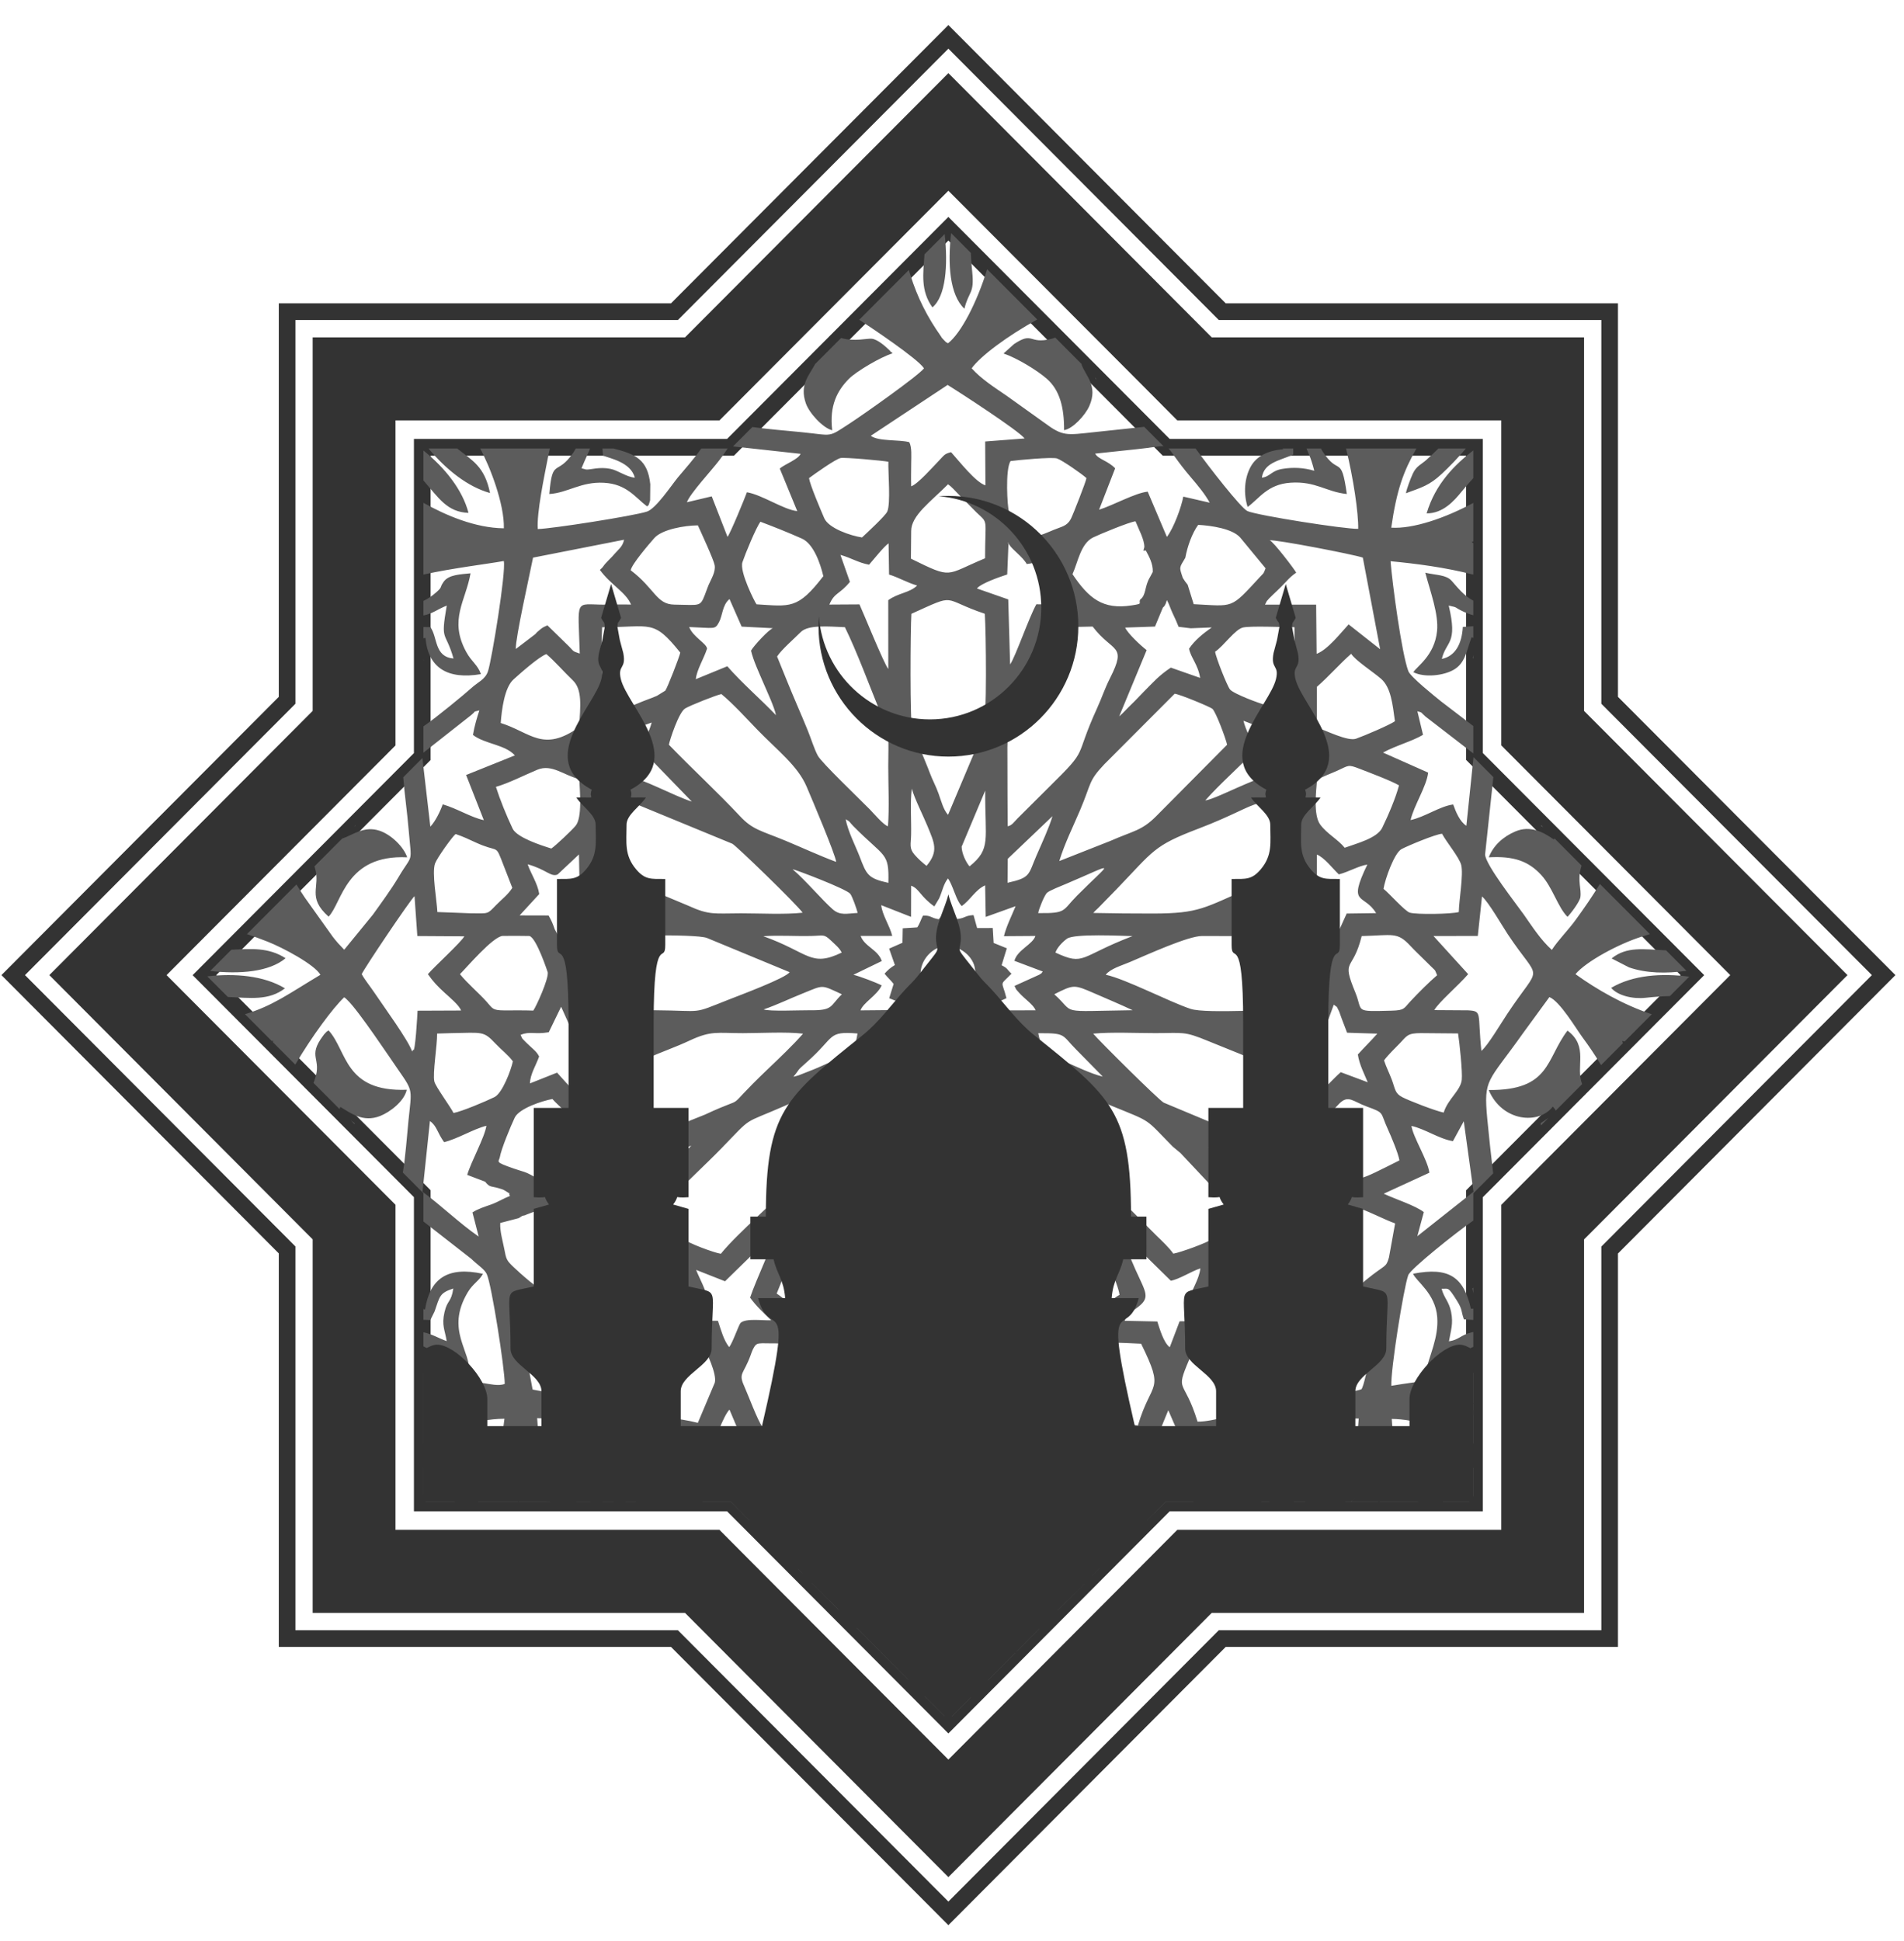
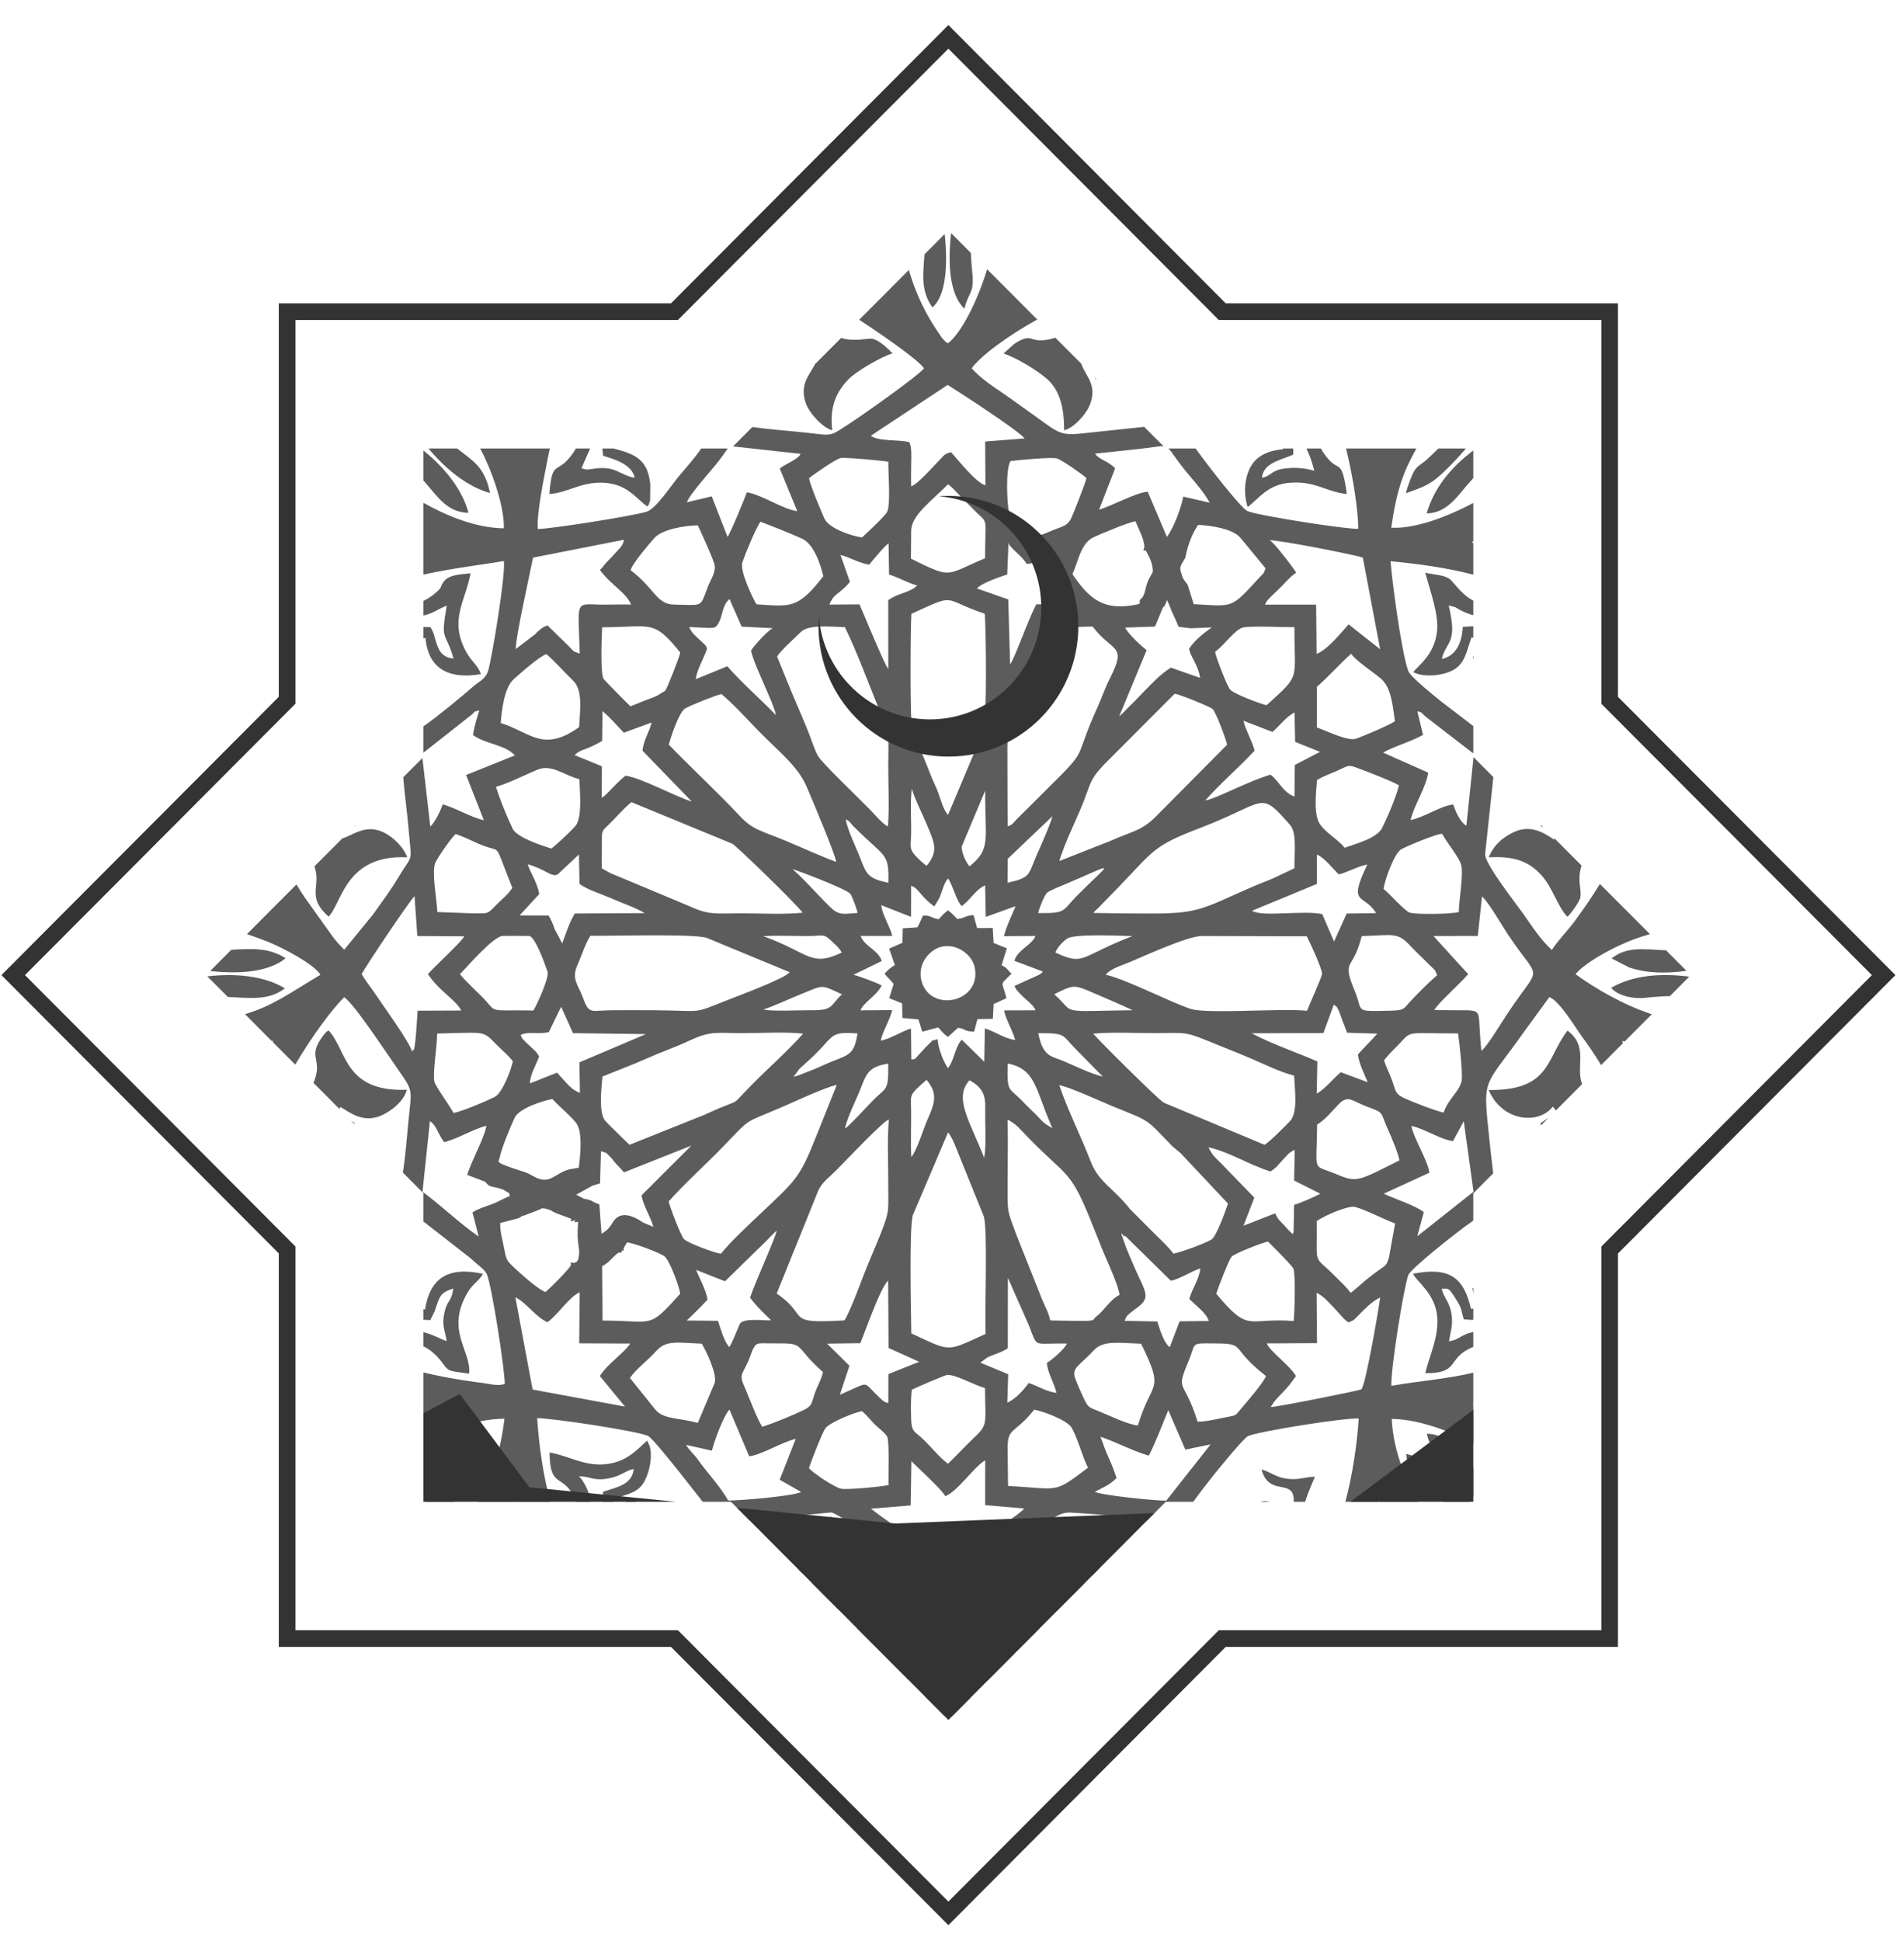
<svg xmlns="http://www.w3.org/2000/svg" width="52" height="53" viewBox="0 0 52 53" fill="none">
-   <path d="M41.001 32.899V41.772H32.153L31.223 42.707L25.901 48.045L20.579 42.707L19.649 41.772H10.801V32.896L4.549 26.625L10.801 20.354V11.479H19.649L25.901 5.208L31.223 10.543L32.153 11.479H41.001V20.352L47.255 26.625L41.001 32.899ZM43.262 19.411V9.211H33.093L25.901 1.997L18.709 9.211H8.539V19.411L1.347 26.625L8.539 33.84V44.04H18.709L25.901 51.254L33.093 44.04H43.262V33.842L50.457 26.625L43.262 19.411Z" fill="#333333" />
  <path d="M25.901 0.684L18.325 8.283H7.614V19.027L0.039 26.625L7.614 34.224V44.968H18.325L25.901 52.566L33.476 44.968H44.188V34.227L51.766 26.625L44.188 19.027V8.283H33.476L25.901 0.684ZM8.068 34.034L0.682 26.625L8.068 19.216V8.738H18.514L25.901 1.329L33.287 8.738H43.734V19.216L51.123 26.625L43.734 34.037V44.513H33.287L25.901 51.922L18.514 44.513H8.068V34.034Z" fill="#333333" />
-   <path d="M40.041 32.501V40.809H31.756L25.901 46.685L20.045 40.809H11.76V32.499L5.904 26.626L11.76 20.752V12.442H20.045L25.901 6.568L31.756 12.442H40.041V20.749L45.9 26.626L40.041 32.501ZM40.496 20.56V11.985H31.945L25.901 5.923L19.857 11.985H11.305V20.563L5.261 26.626L11.305 32.688V41.266H19.857L25.901 47.331L31.945 41.266H40.496V32.691L46.543 26.626L40.496 20.56Z" fill="#333333" />
  <path fill-rule="evenodd" clip-rule="evenodd" d="M14.806 32.992C14.457 32.86 14.905 32.57 14.996 32.526C15.316 32.37 15.512 32.473 15.736 32.621L15.952 32.733C16.001 32.982 16.07 33.039 16.057 33.346C16.034 33.881 15.827 33.868 15.826 33.869L15.804 33.389C15.803 33.373 15.797 33.367 15.79 33.358C15.813 33.26 15.821 33.299 15.699 33.302L15.685 33.323C15.685 33.234 15.703 33.263 15.601 33.278C15.541 32.964 15.446 33.058 15.137 33.104C15.124 33.003 15.21 33.019 15.036 33.044L14.912 33.004C14.871 32.956 14.954 32.905 14.806 32.992ZM19.873 12.245H19.152C18.977 12.507 18.666 12.85 18.513 13.037C18.331 13.259 17.916 13.888 17.668 13.969C17.304 14.088 15.054 14.44 14.687 14.445C14.655 14.012 14.86 13.026 14.95 12.567C14.973 12.451 14.994 12.346 15.018 12.245H13.113C13.388 12.752 13.777 13.77 13.761 14.425C12.974 14.417 12.164 14.066 11.564 13.729V15.688C12.372 15.51 13.348 15.394 13.759 15.318C13.824 15.619 13.428 18.029 13.328 18.327C13.253 18.556 13.046 18.627 12.875 18.786C12.724 18.925 11.917 19.593 11.564 19.834V20.552L12.865 19.528C13.049 19.375 12.879 19.459 13.092 19.397C13.027 19.591 12.958 19.823 12.917 20.067C13.241 20.318 13.795 20.327 14.062 20.626L12.73 21.161L13.214 22.394C12.872 22.324 12.486 22.077 12.091 21.962C12.031 22.136 11.894 22.426 11.753 22.571L11.536 20.699L11.013 21.223C11.049 21.693 11.122 22.185 11.159 22.639C11.243 23.633 11.287 23.268 10.879 23.958C10.687 24.281 10.4 24.673 10.184 24.974L9.401 25.932L9.229 25.75C9.155 25.663 9.142 25.648 9.086 25.575L8.329 24.514C8.272 24.43 8.188 24.301 8.096 24.15L6.744 25.506C6.919 25.564 7.104 25.631 7.302 25.709C7.73 25.877 8.593 26.338 8.751 26.616C7.869 27.145 7.443 27.466 6.691 27.692L7.423 28.426C7.437 28.424 7.451 28.422 7.465 28.42C7.461 28.432 7.456 28.443 7.451 28.455L8.064 29.069C8.504 28.317 9.097 27.514 9.401 27.23C9.461 27.276 9.431 27.253 9.491 27.309C9.794 27.598 10.648 28.883 10.889 29.229C11.291 29.806 11.243 29.742 11.156 30.597C11.112 31.035 11.075 31.583 11.002 32.016L11.564 32.58V33.352L12.864 34.366C13.067 34.559 13.235 34.657 13.295 34.791C13.427 35.081 13.783 37.361 13.785 37.786C13.621 37.855 13.378 37.79 13.198 37.764C13.004 37.737 12.82 37.715 12.616 37.682C12.276 37.626 11.917 37.561 11.564 37.475V39.428C12.183 39.083 12.944 38.742 13.777 38.738C13.669 39.663 13.425 40.346 13.057 41.006H14.138L14.15 40.989L14.161 41.006H15.03C14.835 40.278 14.721 39.483 14.67 38.722C15.081 38.722 17.41 39.072 17.698 39.208C17.814 39.262 18.37 39.97 18.494 40.119L19.192 41.006H19.964L20.47 41.514L22.694 41.297C22.997 41.332 25.073 42.966 25.263 43.072C25.146 43.335 24.674 43.599 24.437 43.769C24.114 44.001 23.891 44.191 23.514 44.393C23.476 44.413 23.438 44.433 23.4 44.454L24.039 45.095L24.046 45.095L24.044 45.1L24.805 45.863C24.833 45.765 24.863 45.664 24.896 45.56C25.045 45.09 25.529 44.026 25.911 43.779C26.276 44.224 26.638 44.831 26.87 45.523C26.911 45.645 26.949 45.764 26.982 45.878L27.725 45.133L27.706 45.067C27.731 45.073 27.753 45.079 27.773 45.085L28.381 44.474C27.591 43.989 26.975 43.411 26.522 43.162C26.66 42.843 28.146 41.897 28.476 41.663C28.695 41.508 28.929 41.286 29.224 41.3C29.798 41.328 30.759 41.411 31.328 41.517L31.838 41.006H32.59C32.866 40.602 33.938 39.278 34.085 39.212C34.379 39.08 36.748 38.704 37.108 38.733C37.063 39.414 36.946 40.247 36.743 41.006H37.638L37.666 40.969L37.682 41.006H38.726C38.378 40.362 38.054 39.626 38.01 38.743C38.65 38.748 39.484 39.012 40.237 39.413V38.329L40.219 38.315L40.237 38.312V37.481C39.526 37.652 38.81 37.7 37.998 37.839C37.981 37.384 38.33 35.192 38.46 34.819C38.519 34.648 39.776 33.646 40.237 33.327V32.583L40.78 32.039C40.721 31.547 40.664 31.025 40.619 30.551C40.515 29.436 40.629 29.574 41.593 28.214L42.315 27.225C42.606 27.341 43.049 28.096 43.221 28.327C43.384 28.547 43.56 28.804 43.727 29.083L44.325 28.483C44.317 28.464 44.309 28.445 44.301 28.425C44.325 28.428 44.348 28.432 44.372 28.436L45.112 27.694C44.333 27.435 43.61 27.018 43.028 26.599C43.321 26.249 44.209 25.773 44.832 25.576C44.91 25.551 44.986 25.528 45.061 25.506L43.694 24.136C43.492 24.471 43.267 24.794 43.036 25.113C42.83 25.398 42.558 25.664 42.382 25.937C42.073 25.657 41.85 25.304 41.61 24.963C41.425 24.7 40.572 23.618 40.559 23.333L40.785 21.218L40.243 20.674L40.048 22.547C39.87 22.438 39.76 22.168 39.688 21.966C39.328 22.011 38.912 22.31 38.524 22.392C38.617 21.989 38.962 21.472 39.004 21.096L37.772 20.549C38.112 20.361 38.567 20.241 38.864 20.064L38.71 19.421C38.865 19.463 38.789 19.442 38.934 19.567L40.237 20.572V19.824L39.351 19.147C39.183 19.01 38.523 18.484 38.463 18.326C38.278 17.831 38.027 15.942 37.977 15.324C38.662 15.389 39.47 15.491 40.237 15.69V14.829C40.175 14.796 40.197 14.796 40.237 14.784V13.732C39.459 14.15 38.592 14.445 37.996 14.408C38.148 13.36 38.33 12.876 38.684 12.245H36.762C36.961 13.053 37.102 14.009 37.094 14.44C36.73 14.45 34.35 14.076 34.071 13.956C33.895 13.881 32.999 12.727 32.652 12.245H31.911C32.015 12.342 32.127 12.569 32.528 13.038C32.71 13.25 32.915 13.498 33.038 13.726L32.317 13.56C32.261 13.858 32.055 14.417 31.869 14.66L31.345 13.425C31.008 13.457 30.4 13.798 30.017 13.918L30.456 12.787C30.247 12.573 29.994 12.542 29.91 12.386C30.283 12.345 30.658 12.305 31.028 12.267C31.465 12.223 31.658 12.173 31.777 12.184L31.247 11.653L31.229 11.657L29.891 11.799C29.129 11.88 29.033 11.924 28.52 11.541L27.491 10.805C27.143 10.568 26.801 10.348 26.537 10.057C26.773 9.726 27.502 9.181 28.328 8.724L26.96 7.352C26.679 8.264 26.245 9.098 25.892 9.373C25.822 9.325 25.882 9.393 25.767 9.272C25.686 9.188 25.745 9.25 25.697 9.182C25.326 8.656 25.061 8.139 24.859 7.496C24.846 7.454 24.834 7.413 24.821 7.373L23.466 8.732L23.506 8.758C23.764 8.926 25.071 9.797 25.235 10.057C25.093 10.251 23.588 11.314 23.22 11.553C22.59 11.962 22.779 11.888 21.877 11.799C21.438 11.755 20.978 11.72 20.548 11.66L20.02 12.189L21.865 12.392C21.803 12.542 21.438 12.672 21.296 12.793L21.774 13.956C21.399 13.917 20.823 13.514 20.399 13.441C20.335 13.616 19.948 14.561 19.869 14.659L19.438 13.553L18.76 13.714C18.847 13.471 19.446 12.832 19.643 12.569C19.72 12.467 19.784 12.379 19.873 12.245ZM16.753 12.245H16.452C16.457 12.307 16.462 12.372 16.47 12.44C16.645 12.514 17.232 12.618 17.337 13.043C17.108 13.024 16.879 12.843 16.672 12.802C16.366 12.74 16.134 12.829 16.009 12.82L15.881 12.787C16.003 12.495 16.077 12.348 16.116 12.245H15.725C15.704 12.287 15.679 12.327 15.653 12.366C15.201 13.019 15.087 12.481 15.003 13.489C15.506 13.458 15.865 13.147 16.494 13.182C17.117 13.216 17.346 13.581 17.673 13.828C17.712 13.775 17.698 13.862 17.755 13.664L17.76 13.222C17.688 12.546 17.362 12.404 16.753 12.245ZM12.485 12.245H11.702C12.182 12.821 12.772 13.292 13.383 13.462C13.235 12.732 12.902 12.579 12.485 12.245ZM11.564 12.3V13.118C11.978 13.591 12.209 13.984 12.795 14.004C12.63 13.371 12.155 12.778 11.564 12.3ZM11.564 16.408V16.805C11.818 16.757 11.955 16.631 12.201 16.536C12.025 17.55 12.162 17.198 12.386 17.98C11.853 17.936 11.957 17.395 11.753 17.123C11.686 17.123 11.623 17.122 11.564 17.121V17.428L11.62 17.417C11.693 18.237 12.224 18.561 13.134 18.407C13.045 18.148 12.883 18.076 12.733 17.801C12.252 16.92 12.721 16.406 12.851 15.654C12.588 15.683 12.255 15.685 12.115 15.887C11.993 16.063 12.093 16.015 11.919 16.169C11.795 16.279 11.677 16.356 11.564 16.408ZM11.564 17.997V18.028L11.569 18.026L11.564 17.997ZM9.708 22.532L9.679 22.562L9.711 22.547L9.708 22.532ZM9.343 22.898L8.588 23.656C8.592 23.67 8.597 23.684 8.601 23.698C8.763 24.223 8.367 24.488 8.974 25.029C9.345 24.648 9.435 23.328 11.121 23.409C11.02 23.116 10.685 22.792 10.37 22.684C9.94 22.538 9.638 22.802 9.343 22.898ZM6.318 25.933L5.741 26.512C6.551 26.605 7.359 26.536 7.799 26.164C7.342 25.867 6.864 25.904 6.318 25.933ZM5.661 26.659L6.223 27.222C6.84 27.25 7.344 27.325 7.782 26.986C7.211 26.64 6.416 26.571 5.661 26.659ZM8.562 29.569L9.273 30.282C9.28 30.263 9.287 30.243 9.294 30.223C9.554 30.374 9.902 30.665 10.387 30.47C10.652 30.364 11.038 30.073 11.109 29.756C9.397 29.818 9.487 28.693 8.974 28.135C8.893 28.192 8.958 28.13 8.877 28.215C8.87 28.223 8.859 28.235 8.851 28.244C8.844 28.253 8.835 28.266 8.828 28.275C8.381 28.868 8.802 28.886 8.597 29.477C8.586 29.509 8.574 29.54 8.562 29.569ZM9.588 30.598L9.683 30.694L9.687 30.667L9.588 30.598ZM11.564 35.744V36.037C11.625 36.037 11.687 36.04 11.752 36.045L11.869 35.809C12.014 35.388 12.003 35.307 12.38 35.182C12.323 35.571 12.219 35.484 12.14 35.828C12.057 36.187 12.149 36.306 12.2 36.619C11.971 36.538 11.819 36.433 11.564 36.377V36.762C11.746 36.846 11.933 36.999 12.115 37.258C12.256 37.459 12.313 37.437 12.812 37.506C12.883 36.89 12.15 36.331 12.776 35.283C12.917 35.047 13.1 34.961 13.188 34.781C12.223 34.572 11.742 34.908 11.609 35.756L11.564 35.744ZM11.564 40.071V40.809C11.84 40.575 12.085 40.338 12.274 40.133C12.557 39.829 12.681 39.586 12.812 39.137C12.131 39.215 11.995 39.584 11.564 40.071ZM11.628 41.006H12.414C12.861 40.605 13.278 40.297 13.382 39.715C12.799 39.757 12.154 40.307 11.628 41.006ZM15.738 41.006H16.128C16.108 40.823 16.044 40.616 15.88 40.385C15.726 40.171 15.923 40.512 15.82 40.308C16.13 40.315 16.209 40.446 16.636 40.365C16.962 40.302 17.083 40.155 17.307 40.108C17.269 40.527 16.881 40.6 16.471 40.731C16.462 40.831 16.456 40.922 16.45 41.006H16.762C16.755 40.986 16.749 40.965 16.741 40.945L16.998 40.849C17.271 40.764 17.467 40.694 17.601 40.445C17.743 40.184 17.825 39.767 17.743 39.482L17.673 39.334C17.395 39.586 17.101 39.938 16.499 39.983C15.933 40.026 15.526 39.748 15.008 39.659C15.02 40.631 15.339 40.248 15.653 40.823C15.685 40.882 15.714 40.943 15.738 41.006ZM17.069 41.006H17.368C17.352 40.984 17.336 40.963 17.321 40.945L17.069 41.006ZM21.793 42.84L21.922 42.97C21.896 42.924 21.867 42.884 21.832 42.841C21.819 42.841 21.806 42.84 21.793 42.84ZM22.177 43.225L22.906 43.958C23.293 43.806 23.714 43.927 23.811 43.916C23.873 43.91 24.273 43.63 24.355 43.568L23.779 43.225C22.874 42.817 22.773 42.314 22.711 41.41C22.483 41.503 22.15 41.819 22.025 42.096C21.83 42.528 22.103 42.922 22.238 43.194L22.177 43.225ZM25.26 46.32L25.797 46.859C25.851 46.277 25.864 45.067 25.465 44.755C25.11 45.268 25.225 45.742 25.26 46.32ZM25.993 46.871L26.506 46.356C26.511 46.175 26.525 45.992 26.545 45.785C26.611 45.105 26.496 45.265 26.333 44.738C26.11 44.911 25.978 45.471 25.957 45.715C25.931 46.029 25.945 46.442 25.993 46.871ZM28.889 43.965L29.608 43.242C29.578 43.227 29.551 43.211 29.529 43.194C30.152 42.34 29.563 41.585 29.078 41.411C28.967 42.13 29.047 42.435 28.575 42.834C28.108 43.229 27.82 43.256 27.553 43.47L27.428 43.593C27.468 43.627 27.894 43.916 27.965 43.92C28.066 43.926 28.501 43.808 28.889 43.965ZM29.817 43.033L30.024 42.825C29.946 42.843 29.879 42.901 29.817 43.033ZM34.435 41.006H34.682C34.577 40.977 34.498 40.98 34.435 41.006ZM35.333 41.006H35.645C35.682 40.872 35.761 40.67 35.912 40.323C35.656 40.319 35.495 40.419 35.144 40.376C34.86 40.341 34.715 40.2 34.454 40.123C34.624 40.772 35.148 40.479 35.294 40.763C35.334 40.84 35.333 40.917 35.333 41.006ZM39.416 41.006H40.131C39.744 40.514 39.229 39.897 38.403 39.697C38.455 40.217 38.708 40.44 39.021 40.676C39.19 40.803 39.309 40.901 39.416 41.006ZM40.237 40.862V40.082C40.133 39.976 40.023 39.86 39.909 39.731C39.678 39.47 39.511 39.177 38.969 39.145C39.042 39.489 39.283 39.948 39.46 40.129C39.734 40.408 39.975 40.648 40.237 40.862ZM40.237 36.775V36.369L40.209 36.375C39.889 36.448 39.852 36.584 39.572 36.624C39.624 36.323 39.696 36.147 39.631 35.82C39.572 35.532 39.435 35.437 39.372 35.19C39.56 35.197 39.539 35.113 39.791 35.516C39.95 35.772 39.897 35.792 39.981 36.024C40.063 36.033 40.15 36.036 40.237 36.04V35.73C40.216 35.732 40.195 35.735 40.173 35.737C39.974 34.87 39.579 34.587 38.593 34.779C38.673 34.985 39.202 35.311 39.252 35.964C39.294 36.519 39.041 36.998 38.925 37.495C39.834 37.502 39.536 37.132 40.102 36.838C40.149 36.814 40.194 36.793 40.237 36.775ZM40.237 35.313V35.162L40.212 35.18L40.237 35.313ZM42.086 30.729L42.292 30.522L42.075 30.669L42.086 30.729ZM42.489 30.324L43.209 29.602C43.023 29.117 43.395 28.577 42.81 28.14C42.217 28.915 42.35 29.776 40.658 29.763C41.016 30.617 42.013 30.724 42.409 30.216C42.421 30.227 42.433 30.244 42.44 30.253C42.447 30.263 42.462 30.279 42.47 30.291L42.489 30.324ZM45.606 27.198L46.135 26.667C45.38 26.569 44.598 26.621 44.003 26.973C44.181 27.186 44.595 27.284 44.944 27.244C45.19 27.217 45.409 27.202 45.606 27.198ZM46.059 26.508L45.502 25.949C44.888 25.919 44.423 25.837 44.015 26.17L44.49 26.414C44.959 26.577 45.508 26.586 46.059 26.508ZM43.194 23.634L42.456 22.893L42.436 22.922C42.16 22.729 41.8 22.524 41.382 22.704C41.055 22.844 40.786 23.082 40.66 23.409C41.36 23.369 41.752 23.522 42.093 23.892C42.402 24.227 42.548 24.777 42.81 25.034C42.887 24.959 43.139 24.63 43.161 24.502C43.198 24.27 43.076 24.062 43.177 23.694C43.182 23.673 43.188 23.653 43.194 23.634ZM42.146 22.582L42.091 22.527L42.086 22.558L42.146 22.582ZM40.237 17.981V17.888L40.221 17.966L40.237 17.981ZM40.237 17.419V17.099C40.145 17.105 40.049 17.11 39.951 17.119C39.924 17.587 39.742 17.917 39.377 17.992C39.498 17.489 39.819 17.596 39.566 16.535C39.836 16.593 39.701 16.572 39.933 16.684C40.05 16.741 40.15 16.776 40.237 16.798V16.401C39.971 16.265 39.783 16.01 39.645 15.858C39.493 15.691 39.224 15.707 38.926 15.638C39.068 16.171 39.294 16.772 39.247 17.232C39.178 17.91 38.683 18.203 38.601 18.355C38.909 18.508 39.421 18.448 39.698 18.29C40.016 18.109 40.049 17.785 40.19 17.398C40.206 17.405 40.222 17.413 40.237 17.419ZM40.237 13.055V12.298C39.737 12.685 39.205 13.203 38.962 14.018C39.414 14.02 39.717 13.671 39.918 13.424C40.031 13.286 40.137 13.164 40.237 13.055ZM40.036 12.245H39.284C39.184 12.346 39.075 12.45 38.954 12.559C38.816 12.684 38.682 12.721 38.583 12.938C38.525 13.064 38.417 13.349 38.397 13.468C38.824 13.31 39.037 13.257 39.38 12.935C39.588 12.74 39.816 12.505 40.036 12.245ZM36.075 12.245H35.682C35.718 12.352 35.79 12.446 35.894 12.854C35.607 12.77 35.323 12.754 35.028 12.802C34.713 12.853 34.696 13.014 34.463 13.043C34.522 12.632 34.928 12.584 35.319 12.413C35.319 12.36 35.319 12.304 35.32 12.245H35.034L35.041 12.267C34.621 12.301 34.32 12.458 34.163 12.733C33.982 13.054 33.958 13.483 34.074 13.842C34.388 13.62 34.61 13.222 35.248 13.18C35.934 13.134 36.219 13.431 36.783 13.489C36.628 12.386 36.565 13.017 36.121 12.325C36.105 12.298 36.089 12.272 36.075 12.245ZM29.947 10.349L29.905 10.306L29.926 10.352L29.947 10.349ZM29.545 9.946L28.822 9.22C28.789 9.232 28.755 9.242 28.719 9.251C28.081 9.411 28.234 9.037 27.692 9.396L27.408 9.652C27.777 9.777 28.329 10.113 28.592 10.345C28.938 10.649 29.065 11.118 29.061 11.745C29.296 11.71 29.638 11.341 29.75 11.087C29.996 10.528 29.646 10.265 29.537 9.95L29.545 9.946ZM26.515 6.906L25.976 6.365C25.879 7.204 25.935 8.051 26.339 8.43C26.456 7.943 26.616 8.033 26.552 7.421C26.534 7.253 26.521 7.08 26.515 6.906ZM25.8 6.391L25.249 6.944C25.211 7.479 25.14 7.936 25.465 8.393C25.829 8.092 25.894 7.253 25.8 6.391ZM22.971 9.229L22.253 9.949L22.257 9.951C22.096 10.253 21.832 10.504 22.008 11.012C22.1 11.28 22.475 11.687 22.729 11.749C22.647 11.075 22.867 10.663 23.187 10.342C23.393 10.135 24.061 9.744 24.374 9.649C24.363 9.637 24.346 9.603 24.34 9.613C24.334 9.623 24.315 9.586 24.307 9.578C24.188 9.462 23.976 9.269 23.81 9.249C23.689 9.234 23.326 9.335 22.971 9.229ZM25.637 25.1C25.41 25.062 25.434 24.992 25.208 25C25.148 25.108 25.124 25.217 25.05 25.322L24.655 25.347L24.647 25.742L24.283 25.902L24.44 26.35C24.318 26.422 24.236 26.498 24.158 26.586C24.244 26.696 24.31 26.745 24.406 26.866L24.285 27.256L24.637 27.396L24.646 27.795L25.082 27.834L25.187 28.17L25.625 28.053C25.723 28.162 25.773 28.239 25.892 28.311L26.164 28.064C26.404 28.096 26.295 28.159 26.604 28.169L26.696 27.826L27.116 27.819L27.137 27.416L27.487 27.255C27.361 26.748 27.285 26.936 27.625 26.586C27.489 26.463 27.533 26.446 27.355 26.356L27.497 25.893L27.137 25.747L27.113 25.339L26.686 25.34L26.588 24.987C26.349 24.999 26.376 25.064 26.145 25.094C26.073 25.012 25.974 24.92 25.892 24.855C25.773 24.945 25.732 24.995 25.637 25.1ZM25.175 26.813C25.441 27.67 26.828 27.356 26.617 26.4C26.544 26.069 26.127 25.741 25.694 25.855C25.375 25.938 25.03 26.347 25.175 26.813ZM25.881 10.51L23.782 11.899C23.989 12.057 24.556 11.998 24.834 12.074C24.907 12.217 24.887 12.467 24.886 12.626C24.884 12.843 24.879 13.063 24.885 13.279C25.067 13.217 25.478 12.748 25.637 12.585C25.794 12.424 25.789 12.392 25.975 12.347C26.205 12.603 26.65 13.173 26.913 13.252L26.906 12.055L27.984 11.972C27.812 11.752 26.193 10.703 25.881 10.51ZM22.095 13.055C22.123 13.242 22.405 13.903 22.511 14.149C22.631 14.426 23.235 14.63 23.543 14.675C23.674 14.553 24.181 14.084 24.232 13.968C24.329 13.742 24.254 12.924 24.262 12.608C24.108 12.577 23.075 12.484 22.959 12.506C22.821 12.533 22.236 12.949 22.095 13.055ZM27.6 12.589C27.448 12.816 27.514 13.851 27.553 13.952C27.592 14.053 28.128 14.566 28.227 14.665C28.404 14.63 28.62 14.534 28.783 14.466C28.997 14.377 29.14 14.367 29.245 14.171C29.302 14.062 29.659 13.153 29.672 13.055C29.568 12.954 29.005 12.562 28.868 12.518C28.729 12.474 27.792 12.562 27.6 12.589ZM35.401 15.637C35.229 15.75 35.141 15.871 34.988 16.023C34.905 16.106 34.855 16.152 34.773 16.23C34.763 16.239 34.66 16.34 34.66 16.341C34.569 16.453 34.623 16.361 34.548 16.51L35.945 16.51L35.958 17.852C36.255 17.746 36.617 17.282 36.832 17.049L37.693 17.727L37.22 15.225C36.954 15.136 34.847 14.729 34.675 14.753C34.773 14.78 35.362 15.555 35.401 15.637ZM17.045 14.737L14.558 15.226C14.462 15.713 14.075 17.423 14.087 17.721L14.611 17.321C14.673 17.263 14.626 17.294 14.721 17.215C14.832 17.123 14.821 17.134 14.951 17.075L15.542 17.652C15.689 17.806 15.637 17.776 15.834 17.845C15.788 16.309 15.684 16.508 16.498 16.51C16.747 16.51 16.988 16.5 17.234 16.508C17.105 16.179 16.676 15.966 16.383 15.561C16.485 15.473 16.464 15.468 16.532 15.391C16.571 15.347 16.559 15.361 16.612 15.306L16.72 15.196C16.896 14.988 16.998 14.943 17.045 14.737ZM24.885 14.5L24.878 15.254C26.03 15.82 25.799 15.703 26.903 15.244C26.904 14.125 27.002 14.308 26.668 13.991L26.161 13.479C26.068 13.387 26.005 13.303 25.892 13.223C25.418 13.702 24.885 14.072 24.885 14.5ZM27.544 14.809L27.508 15.686C27.333 15.743 26.799 15.922 26.681 16.068L27.536 16.367L27.587 18.142C27.733 17.933 28.105 16.851 28.304 16.5L29.17 16.512C29.162 16.493 29.15 16.455 29.145 16.464L28.877 16.162C28.416 15.733 28.594 15.953 28.853 15.114C28.506 15.19 28.437 15.361 28.041 15.4C27.932 15.204 27.648 15.01 27.565 14.874C27.488 14.746 27.532 14.899 27.544 14.809ZM23.735 15.419C23.436 15.364 23.261 15.238 22.953 15.151L23.212 15.888C22.924 16.239 22.787 16.176 22.651 16.508L23.473 16.503C23.575 16.722 24.142 18.125 24.26 18.266L24.259 16.388C24.534 16.187 24.837 16.192 25.048 15.988C24.779 15.91 24.535 15.764 24.281 15.688L24.268 14.836C24.143 14.918 23.852 15.286 23.735 15.419ZM31.484 15.616C31.613 15.394 31.502 15.592 31.602 15.497C31.882 15.58 32.062 15.642 32.304 15.781L32.367 15.877L32.436 15.966L32.601 16.497C33.711 16.552 33.591 16.641 34.404 15.761C34.533 15.622 34.499 15.682 34.564 15.517L33.875 14.682C33.662 14.433 33.077 14.351 32.723 14.331C32.555 14.565 32.431 14.913 32.372 15.23C31.959 15.175 31.802 14.992 31.293 15.03L31.253 14.94C31.258 14.737 31.098 14.453 31.012 14.234C30.846 14.25 30.016 14.595 29.854 14.675C29.51 14.844 29.437 15.363 29.29 15.678C29.74 16.342 30.117 16.653 30.909 16.53C31.232 16.48 31.09 16.485 31.136 16.374C31.192 16.365 31.396 16.348 31.493 16.359C31.538 16.364 31.617 16.371 31.662 16.402C31.795 16.496 31.742 16.424 31.758 16.593L31.544 17.108L30.729 17.136C30.792 17.286 31.153 17.629 31.316 17.751L30.566 19.561C30.681 19.464 30.775 19.351 30.888 19.244C31.022 19.118 31.099 19.025 31.232 18.893C31.503 18.623 31.639 18.454 31.976 18.229L32.777 18.51C32.718 18.139 32.522 17.961 32.474 17.712C32.633 17.476 32.863 17.295 33.094 17.132L32.519 17.155C32.527 16.664 32.222 16.224 31.845 16.029C31.709 15.959 31.721 16 31.615 15.954C31.322 15.827 31.488 16.02 31.41 15.754C31.475 15.725 31.469 15.831 31.484 15.616ZM17.225 15.571C17.885 16.071 17.927 16.503 18.416 16.509C19.106 16.517 19.12 16.579 19.25 16.243C19.294 16.132 19.314 16.061 19.35 15.978C19.422 15.809 19.55 15.616 19.518 15.433C19.491 15.279 19.149 14.544 19.06 14.345C18.701 14.347 18.079 14.453 17.868 14.694C17.724 14.858 17.252 15.406 17.225 15.571ZM20.661 16.501C21.582 16.556 21.782 16.646 22.486 15.732C22.404 15.383 22.218 14.846 21.898 14.705C21.495 14.527 21.165 14.396 20.768 14.246C20.646 14.41 20.357 15.114 20.277 15.349C20.189 15.606 20.617 16.444 20.661 16.501ZM18.822 17.121C18.928 17.394 19.301 17.57 19.31 17.712C19.224 17.982 19.029 18.286 19.003 18.545L19.863 18.192C20.279 18.667 20.764 19.08 21.193 19.528C21.153 19.317 20.945 18.872 20.848 18.645C20.728 18.363 20.575 18.038 20.511 17.766C20.581 17.636 21.004 17.181 21.109 17.153L20.255 17.11L19.924 16.357C19.723 16.52 19.738 16.806 19.634 16.995C19.522 17.198 19.523 17.146 18.822 17.121ZM17.217 19.285C17.366 19.232 17.521 19.16 17.673 19.105C17.774 19.068 17.835 19.044 17.942 18.999L18.17 18.858C18.224 18.79 18.555 17.942 18.579 17.819C17.835 16.893 17.793 17.127 16.445 17.127C16.432 17.396 16.392 18.349 16.481 18.534C16.493 18.559 17.163 19.239 17.217 19.285ZM21.223 17.926C21.392 18.343 21.588 18.831 21.776 19.268C21.873 19.493 21.972 19.727 22.064 19.954C22.154 20.175 22.232 20.439 22.335 20.633C22.439 20.826 23.471 21.811 23.757 22.102C23.857 22.204 24.132 22.531 24.251 22.561C24.29 22.06 24.259 21.439 24.259 20.924C24.259 20.147 24.315 20.121 24.06 19.496C23.753 18.742 23.402 17.79 23.075 17.125C22.61 17.106 22.069 17.055 21.866 17.261C21.682 17.447 21.34 17.741 21.223 17.926ZM27.521 22.561C27.64 22.538 27.687 22.451 27.79 22.347L28.674 21.467C29.766 20.392 29.313 20.759 29.962 19.338C30.1 19.035 30.164 18.817 30.318 18.512C30.786 17.583 30.394 17.833 29.841 17.108L28.72 17.133C28.604 17.266 27.856 19.147 27.734 19.452C27.492 20.056 27.51 20.122 27.514 20.87C27.517 21.429 27.514 22.002 27.521 22.561ZM33.186 17.795C33.206 17.953 33.515 18.73 33.592 18.825C33.687 18.943 34.408 19.215 34.591 19.256C35.543 18.392 35.345 18.613 35.353 17.125C35.041 17.127 34.195 17.086 33.955 17.132C33.735 17.174 33.426 17.634 33.186 17.795ZM13.675 19.741C14.496 20 14.829 20.557 15.816 19.854C15.852 19.276 15.909 18.828 15.641 18.573C15.392 18.335 15.169 18.073 14.923 17.86C14.727 17.924 14.199 18.394 14.025 18.551C13.776 18.775 13.703 19.38 13.675 19.741ZM35.966 18.753L35.966 19.865C36.204 19.941 36.809 20.25 37.035 20.17C37.261 20.09 37.953 19.796 38.097 19.693C38.033 19.233 37.99 18.771 37.719 18.535C37.505 18.348 37.013 18.032 36.902 17.851C36.587 18.128 36.314 18.447 35.966 18.753ZM34.751 19.985L33.96 19.68C34.019 19.94 34.201 20.235 34.264 20.497C33.836 20.958 33.342 21.375 32.916 21.856C33.082 21.837 33.56 21.608 33.797 21.505C34.103 21.372 34.383 21.248 34.697 21.15C34.939 21.335 35.047 21.645 35.353 21.749L35.363 20.887L36.051 20.53L35.371 20.256L35.355 19.452C35.092 19.598 34.959 19.811 34.751 19.985ZM16.455 19.418L16.445 20.228C16.346 20.292 16.211 20.36 16.087 20.412C15.937 20.476 15.814 20.495 15.693 20.619L16.437 20.922L16.434 21.785C16.601 21.683 16.795 21.404 17.086 21.179C17.537 21.249 18.396 21.728 18.895 21.888L17.546 20.496C17.582 20.19 17.726 20.006 17.798 19.728L17.037 20.006C16.84 19.803 16.681 19.606 16.455 19.418ZM24.891 16.76C24.864 17.178 24.847 19.738 24.918 19.973C24.961 20.115 25.095 20.358 25.164 20.532C25.247 20.741 25.326 20.92 25.393 21.101C25.467 21.3 25.559 21.462 25.633 21.669C25.707 21.875 25.765 22.112 25.892 22.249L26.855 19.966C26.96 19.654 26.929 17.251 26.896 16.759C25.677 16.347 26.165 16.184 24.891 16.76ZM18.268 20.335C18.909 20.999 19.586 21.618 20.21 22.286C20.56 22.661 20.792 22.682 21.456 22.957C21.894 23.139 22.391 23.369 22.837 23.534C22.81 23.318 22.195 21.867 22.03 21.48C21.788 20.91 21.237 20.495 20.69 19.931C20.38 19.611 20.024 19.217 19.701 18.951C19.554 18.983 18.854 19.258 18.711 19.345C18.535 19.452 18.29 20.212 18.268 20.335ZM28.93 23.511L30.323 22.962C30.96 22.681 31.178 22.686 31.575 22.288L33.513 20.335C33.482 20.178 33.21 19.445 33.113 19.355C33.057 19.303 32.223 18.958 32.082 18.942L30.159 20.869C29.716 21.339 29.816 21.373 29.498 22.121C29.298 22.59 29.077 23.031 28.93 23.511ZM13.544 21.485C13.655 21.834 13.831 22.269 14 22.625C14.116 22.868 14.774 23.081 15.058 23.169C15.192 23.074 15.604 22.684 15.718 22.55C15.908 22.328 15.834 21.597 15.822 21.274C15.409 21.177 15.073 20.852 14.676 21.017C14.325 21.163 13.892 21.386 13.544 21.485ZM35.969 21.299C35.941 21.633 35.869 22.252 36.053 22.51C36.232 22.761 36.545 22.922 36.725 23.148C37.048 23.03 37.61 22.889 37.75 22.602C37.913 22.269 38.125 21.77 38.208 21.444C37.987 21.315 37.399 21.095 37.139 20.994C36.808 20.865 36.842 20.9 36.526 21.042C36.321 21.135 36.129 21.197 35.969 21.299ZM28.744 22.285L27.523 23.449L27.517 24.104C28.156 23.963 28.078 23.889 28.31 23.355C28.448 23.038 28.656 22.59 28.744 22.285ZM23.305 22.557C23.174 22.423 23.244 22.455 23.098 22.369C23.149 22.681 23.373 23.115 23.48 23.395C23.667 23.886 23.705 23.984 24.262 24.106C24.285 23.258 24.169 23.43 23.305 22.557ZM25.305 23.642C25.644 23.239 25.514 23.009 25.331 22.558C25.222 22.29 24.975 21.803 24.902 21.533C24.854 21.914 24.892 22.401 24.883 22.799C24.878 23.051 24.823 23.16 24.978 23.338C25.085 23.46 25.193 23.555 25.305 23.642ZM26.479 23.656C27.075 23.175 26.898 22.937 26.907 21.587L26.263 23.119C26.267 23.309 26.386 23.55 26.479 23.656ZM35.966 23.333L35.965 24.136L34.196 24.867C34.452 25.047 35.595 24.848 36.111 24.959L36.434 25.708L36.779 24.944L37.583 24.933C37.252 24.384 36.79 24.752 37.343 23.607C37.106 23.642 36.833 23.807 36.565 23.875C36.395 23.715 36.179 23.423 35.966 23.333ZM14.411 23.599C14.502 23.867 14.682 24.116 14.727 24.412L14.191 24.995L14.982 24.997C15.063 25.14 15.087 25.196 15.152 25.377L15.354 25.759C15.459 25.487 15.539 25.206 15.698 24.943L17.604 24.933C17.399 24.798 16.978 24.654 16.732 24.545C16.46 24.423 16.035 24.292 15.827 24.136L15.812 23.33L15.229 23.877C15.051 23.959 14.918 23.739 14.411 23.599ZM16.434 23.708L16.677 23.845C16.798 23.897 16.864 23.919 16.979 23.969L18.793 24.728C19.378 24.997 19.517 24.938 20.234 24.938C20.743 24.938 21.441 24.975 21.921 24.921C21.732 24.664 20.111 23.096 20.001 23.038L17.246 21.903C17.055 22.049 16.807 22.342 16.608 22.532C16.43 22.702 16.436 22.688 16.437 23.009C16.437 23.243 16.435 23.474 16.434 23.708ZM23.424 24.927C23.395 24.812 23.278 24.475 23.22 24.404C23.111 24.27 21.722 23.743 21.646 23.734C22.013 24.048 22.447 24.57 22.744 24.83C22.942 25.002 23.117 24.946 23.424 24.927ZM28.354 24.932C29.143 24.942 29.005 24.868 29.414 24.457C30.367 23.497 30.526 23.534 29.134 24.126C28.997 24.184 28.657 24.315 28.591 24.381C28.522 24.45 28.373 24.813 28.354 24.932ZM29.859 24.928C30.397 24.939 30.953 24.945 31.495 24.944C32.762 24.941 32.877 24.792 34.155 24.236C34.393 24.132 34.55 24.077 34.758 23.989L35.351 23.708C35.351 23.274 35.42 22.738 35.234 22.526C34.368 21.546 34.636 21.901 32.718 22.631C31.497 23.096 31.51 23.225 30.505 24.268L30.028 24.757C29.958 24.833 29.927 24.846 29.859 24.928ZM11.945 24.903L12.87 24.938C13.353 24.938 13.297 24.973 13.55 24.712C13.706 24.552 13.872 24.432 13.992 24.243L13.677 23.433C13.534 23.076 13.573 23.27 12.995 23.005C12.787 22.91 12.663 22.848 12.443 22.773C12.348 22.848 11.933 23.432 11.882 23.576C11.79 23.831 11.931 24.584 11.945 24.903ZM37.785 24.27C37.933 24.385 38.37 24.88 38.503 24.92C38.691 24.975 39.642 24.96 39.841 24.903C39.846 24.581 39.972 23.878 39.907 23.619C39.854 23.41 39.514 23.008 39.383 22.765C39.197 22.78 38.456 23.09 38.279 23.183C38.08 23.287 37.827 24.004 37.785 24.27ZM25.649 24.531L25.518 24.75C25.131 24.477 25.105 24.262 24.884 24.184L24.882 25.035L24.067 24.715C24.096 24.991 24.301 25.276 24.368 25.555L23.505 25.555C23.608 25.846 23.983 25.931 24.082 26.241L23.308 26.616C23.491 26.662 23.916 26.822 24.08 26.906C23.951 27.183 23.572 27.377 23.502 27.588L24.367 27.58C24.292 27.884 24.102 28.157 24.054 28.417C24.354 28.35 24.608 28.167 24.88 28.083L24.889 28.926C25.02 28.924 24.979 28.915 25.197 28.686C25.247 28.634 25.31 28.561 25.351 28.525C25.559 28.34 25.339 28.46 25.607 28.374C25.622 28.622 25.768 29 25.892 29.166C26.064 28.944 26.075 28.605 26.265 28.388L26.881 28.99L26.898 28.08C27.197 28.176 27.41 28.349 27.726 28.398C27.652 28.121 27.486 27.883 27.422 27.589L28.283 27.586C28.228 27.434 27.988 27.28 27.835 27.109C27.734 26.995 27.763 27.038 27.708 26.92L28.379 26.616C28.5 26.533 28.389 26.633 28.479 26.527L27.704 26.235C27.787 25.933 28.202 25.791 28.278 25.556L27.418 25.562C27.49 25.274 27.634 24.999 27.737 24.743L26.921 25.036L26.905 24.174C26.636 24.295 26.505 24.573 26.265 24.74L26.213 24.677C26.08 24.468 26.02 24.175 25.892 23.985C25.767 24.133 25.739 24.331 25.649 24.531ZM22.988 26.01C22.924 25.881 22.812 25.794 22.695 25.682C22.5 25.498 22.501 25.548 22.158 25.556C21.731 25.567 21.267 25.532 20.847 25.563C22.096 26.009 22.136 26.42 22.988 26.01ZM28.825 26.01C29.631 26.383 29.472 26.118 30.93 25.56C30.644 25.554 29.339 25.486 29.14 25.631C29.012 25.724 28.866 25.881 28.825 26.01ZM9.879 26.599C9.961 26.752 10.11 26.932 10.227 27.107C10.48 27.484 11.15 28.399 11.256 28.712C11.266 28.698 11.277 28.658 11.281 28.666C11.34 28.795 11.402 27.667 11.404 27.597L12.591 27.592C12.552 27.457 12.275 27.228 12.147 27.11C11.956 26.936 11.834 26.81 11.686 26.599C11.863 26.393 12.598 25.724 12.681 25.566L11.398 25.558L11.321 24.469C11.2 24.576 9.928 26.469 9.879 26.599ZM40.475 24.477L40.36 25.556L39.15 25.558L40.097 26.599C39.816 26.923 39.288 27.37 39.171 27.581L40.093 27.587C40.492 27.609 40.349 27.657 40.458 28.694C40.629 28.557 40.998 27.933 41.165 27.683C42.117 26.247 42.091 26.884 41.175 25.504C41.021 25.271 40.652 24.628 40.475 24.477ZM30.198 26.615C30.745 26.732 31.915 27.346 32.513 27.546C32.957 27.695 35 27.525 35.694 27.599C35.763 27.423 36.099 26.688 36.106 26.588C36.114 26.467 35.76 25.689 35.687 25.565L32.829 25.557C32.449 25.558 31.369 26.052 30.854 26.27C30.609 26.373 30.331 26.449 30.198 26.615ZM39.249 26.628C39.167 26.438 39.22 26.529 39.074 26.38C39.005 26.31 38.961 26.269 38.888 26.196C38.754 26.062 38.643 25.961 38.514 25.822C38.157 25.439 38.042 25.537 37.189 25.559C36.943 26.563 36.621 26.14 37.018 27.106C37.231 27.628 36.96 27.623 38.01 27.596C38.367 27.587 38.339 27.533 38.526 27.334C38.745 27.101 39.019 26.825 39.249 26.628ZM12.562 26.599C12.771 26.858 13.056 27.093 13.291 27.353C13.453 27.531 13.438 27.588 13.775 27.589C14.04 27.59 14.298 27.584 14.565 27.594C14.651 27.469 14.982 26.739 14.96 26.552C14.96 26.552 14.651 25.602 14.458 25.557C14.439 25.553 13.773 25.551 13.725 25.555C13.455 25.582 12.762 26.398 12.562 26.599ZM21.565 26.545L19.306 25.61C18.968 25.491 16.707 25.559 16.125 25.551C15.986 25.766 15.883 26.097 15.769 26.353C15.599 26.739 15.792 26.886 15.919 27.237C16.093 27.718 16.138 27.587 16.712 27.585C17.103 27.584 17.496 27.582 17.886 27.585C19.266 27.595 18.856 27.706 19.912 27.29C20.197 27.178 21.463 26.706 21.565 26.545ZM20.857 27.562C20.997 27.621 21.872 27.582 22.104 27.585C22.776 27.595 22.657 27.468 22.993 27.149C22.412 26.881 22.508 26.89 21.934 27.121C21.553 27.273 21.237 27.43 20.857 27.562ZM28.793 27.148C29.404 27.693 28.835 27.613 30.934 27.584C30.619 27.435 30.231 27.272 29.898 27.127C29.322 26.877 29.33 26.88 28.793 27.148ZM15.325 27.489L14.987 28.185C14.601 28.252 14.473 28.149 14.217 28.258C14.294 28.414 14.233 28.317 14.344 28.44C14.381 28.48 14.433 28.523 14.481 28.57C14.581 28.666 14.658 28.718 14.724 28.847C14.641 29.085 14.477 29.335 14.474 29.582L15.214 29.288C15.476 29.568 15.581 29.743 15.838 29.841L15.825 29.007L17.639 28.236L15.649 28.21L15.325 27.489ZM16.454 29.395C16.424 29.719 16.348 30.362 16.521 30.593C16.566 30.652 16.767 30.843 16.839 30.914C16.966 31.04 17.064 31.137 17.193 31.258L19.256 30.433C20.558 29.825 19.634 30.468 20.961 29.2C21.272 28.903 21.662 28.535 21.932 28.224C21.468 28.169 20.778 28.21 20.288 28.21C19.589 28.21 19.424 28.136 18.839 28.41C18.449 28.593 18.055 28.727 17.671 28.898C17.239 29.089 16.897 29.213 16.454 29.395ZM31.781 30.107L34.537 31.259C34.712 31.144 35.068 30.779 35.23 30.613C35.455 30.381 35.359 29.735 35.343 29.369C34.979 29.279 34.534 29.061 34.163 28.901C33.761 28.729 33.381 28.585 32.991 28.423C32.328 28.149 32.324 28.209 31.549 28.209C31.02 28.209 30.37 28.176 29.856 28.223C30.005 28.406 31.638 30.027 31.781 30.107ZM36.427 27.431L36.143 28.208L34.185 28.213C34.733 28.509 35.417 28.735 35.978 28.982L35.962 29.861C36.199 29.724 36.401 29.46 36.618 29.276L37.354 29.551C37.267 29.335 37.128 29.08 37.084 28.793C37.269 28.588 37.443 28.419 37.616 28.224L36.79 28.198C36.744 28.069 36.694 27.954 36.645 27.818C36.638 27.798 36.575 27.622 36.573 27.617C36.476 27.429 36.551 27.536 36.427 27.431ZM30.119 29.397L29.391 28.657C28.988 28.252 29.127 28.206 28.356 28.212C28.482 28.861 28.716 28.835 29.025 28.964C29.329 29.089 29.785 29.319 30.119 29.397ZM37.799 28.954C37.86 29.139 37.944 29.301 38.013 29.485C38.107 29.739 38.093 29.849 38.294 29.956C38.468 30.049 39.212 30.337 39.429 30.379C39.541 30.008 39.889 29.781 39.922 29.485C39.946 29.278 39.859 28.452 39.821 28.218L38.807 28.209C38.434 28.209 38.423 28.286 38.233 28.484C38.072 28.651 37.924 28.787 37.799 28.954ZM12.387 30.39C12.615 30.348 13.276 30.069 13.504 29.956C13.719 29.851 13.956 29.223 14.007 28.979C13.888 28.814 13.684 28.657 13.536 28.499C13.201 28.143 13.184 28.197 12.336 28.209L11.938 28.221C11.943 28.54 11.811 29.311 11.863 29.531C11.894 29.667 12.29 30.201 12.387 30.39ZM21.668 29.401C21.715 29.391 21.793 29.367 21.808 29.363L22.2 29.209C22.364 29.145 22.545 29.054 22.723 28.983C23.19 28.797 23.33 28.791 23.419 28.219C22.583 28.152 22.823 28.306 22.039 28.997C21.721 29.277 21.872 29.159 21.668 29.401ZM23.076 30.817C23.194 30.744 23.666 30.228 23.811 30.078C24.21 29.664 24.267 29.831 24.259 29.042C23.745 29.121 23.67 29.291 23.506 29.718C23.377 30.052 23.141 30.498 23.076 30.817ZM32.044 34.231C32.245 34.197 32.979 33.929 33.1 33.834C33.224 33.736 33.471 33.074 33.536 32.862L32.236 31.479C32.227 31.472 32.215 31.462 32.206 31.455L32.029 31.308C31.249 30.516 31.491 30.657 30.363 30.196C30.093 30.086 29.159 29.657 28.931 29.633C29.162 30.314 29.514 31.008 29.782 31.7C30.008 32.286 30.385 32.413 30.863 33.015L31.583 33.737C31.723 33.87 31.947 34.085 32.044 34.231ZM19.687 34.234C19.935 33.926 20.36 33.527 20.663 33.239C21.731 32.226 21.822 32.212 22.294 31.02L22.854 29.62C22.486 29.712 21.792 30.038 21.423 30.199C20.241 30.717 20.583 30.448 19.698 31.36C19.253 31.818 18.637 32.372 18.262 32.808C18.302 32.98 18.597 33.747 18.679 33.833C18.782 33.94 19.501 34.206 19.687 34.234ZM24.888 31.591C25.031 31.439 25.217 30.831 25.325 30.583C25.515 30.148 25.635 29.876 25.305 29.485C24.814 29.913 24.877 29.879 24.883 30.291C24.89 30.722 24.867 31.167 24.888 31.591ZM26.879 31.614C26.941 31.3 26.901 30.695 26.906 30.345C26.909 30.058 26.943 29.742 26.479 29.497C26.033 29.976 26.496 30.631 26.879 31.614ZM28.74 30.802C28.733 30.786 28.724 30.746 28.72 30.754C28.716 30.762 28.706 30.719 28.7 30.707C28.287 29.766 28.285 29.18 27.521 29.04C27.501 29.872 27.542 29.66 27.954 30.098C28.079 30.231 28.17 30.309 28.303 30.444C28.486 30.63 28.483 30.656 28.696 30.779C28.707 30.785 28.725 30.794 28.74 30.802ZM39.977 30.616L39.681 31.159C39.303 31.098 38.917 30.823 38.548 30.743C38.592 31.052 39.001 31.691 39.037 32.021L37.791 32.594C38.134 32.754 38.641 32.91 38.886 33.096L38.708 33.755L40.243 32.54L39.977 30.616ZM33.316 31.731L34.257 32.701L33.961 33.468L34.827 33.129C34.907 33.31 34.95 33.325 35.07 33.453C35.119 33.505 35.152 33.551 35.201 33.597C35.392 33.777 35.258 33.71 35.329 33.649L35.343 32.901C35.529 32.839 35.851 32.706 36.06 32.594L35.344 32.234L35.36 31.395C35.187 31.48 35.178 31.517 35.02 31.686C34.903 31.811 34.857 31.887 34.697 31.986C34.13 31.814 33.592 31.459 33.005 31.326C33.112 31.543 33.153 31.569 33.316 31.731ZM35.972 30.702C35.961 32.077 35.815 31.773 36.503 32.063C37.065 32.3 37.096 32.246 38.22 31.684C38.186 31.482 37.986 31.013 37.901 30.826C37.688 30.363 37.827 30.394 37.337 30.217C36.944 30.074 36.826 29.885 36.575 30.136C36.409 30.302 36.172 30.603 35.972 30.702ZM22.343 32.521L21.212 35.32C22.146 35.956 21.38 36.149 23.063 36.053C23.183 35.876 23.457 35.16 23.552 34.908C23.715 34.477 23.884 34.109 24.048 33.696C24.313 33.028 24.255 33.057 24.259 32.273C24.261 31.736 24.227 31.093 24.276 30.567C24.111 30.618 23.085 31.708 22.818 31.975C22.659 32.135 22.441 32.286 22.343 32.521ZM27.517 30.572C27.535 31.129 27.518 31.712 27.518 32.273C27.518 33.131 27.497 33.005 27.76 33.719L28.457 35.472C28.558 35.719 28.628 35.81 28.684 36.054C28.909 36.06 29.135 36.063 29.361 36.065C29.981 36.073 29.812 36.049 29.934 35.954C30.18 35.762 30.305 35.496 30.576 35.356C30.526 35.013 30.125 34.204 30.022 33.906L29.749 33.229C29.214 31.922 29.124 32.133 28.071 31.05C27.859 30.833 27.757 30.686 27.517 30.572ZM36.887 35.301C37.025 35.203 37.169 35.06 37.309 34.947C37.849 34.507 37.849 34.626 37.934 34.334L38.102 33.405C37.802 33.299 37.313 33.037 37.01 32.956C36.822 32.907 36.151 33.199 35.961 33.343C35.978 34.631 35.844 34.222 36.458 34.842C36.619 35.005 36.754 35.117 36.887 35.301ZM20.486 35.431C20.637 34.972 21.146 33.884 21.214 33.604C21.202 33.613 21.187 33.626 21.18 33.633C21.172 33.639 21.156 33.653 21.147 33.661L21.007 33.801C20.941 33.871 20.918 33.895 20.851 33.959L19.801 34.985L19.012 34.674C19.095 34.895 19.282 35.21 19.324 35.485C19.136 35.69 18.938 35.881 18.756 36.056L19.608 36.064C19.69 36.313 19.766 36.599 19.914 36.782C20.015 36.658 20.177 36.165 20.229 36.119C20.375 35.989 20.836 36.062 21.061 36.05C20.861 35.855 20.651 35.662 20.486 35.431ZM30.621 33.686C30.627 33.702 30.634 33.722 30.639 33.735L30.76 34.076C30.798 34.176 30.838 34.261 30.886 34.378C31.223 35.195 31.436 35.366 31.157 35.624C31.072 35.703 30.998 35.743 30.915 35.813C30.778 35.928 30.776 35.908 30.715 36.064L31.607 36.083C31.672 36.278 31.774 36.655 31.947 36.786L32.216 36.078L33.012 36.069C32.948 35.86 32.724 35.706 32.481 35.468C32.551 35.2 32.746 34.944 32.783 34.633C32.536 34.711 32.211 34.929 31.976 34.97L30.747 33.762C30.626 33.679 30.729 33.893 30.665 33.711C30.657 33.69 30.636 33.694 30.621 33.686ZM16.896 34.2C16.745 34.007 16.887 34.056 16.531 34.345C16.562 33.983 16.755 33.791 16.826 33.418C16.66 33.518 16.681 33.549 16.544 33.66C16.406 33.772 16.406 33.73 16.302 33.898C16.146 34.147 16.062 34.293 15.788 34.401C15.823 34.5 15.846 34.489 15.747 34.458L15.661 34.486C15.682 34.567 15.69 34.535 15.592 34.55C15.5 34.696 15.044 35.159 14.898 35.278C14.711 35.221 14.19 34.755 14.025 34.596C13.832 34.411 13.827 34.391 13.77 34.092C13.724 33.856 13.651 33.623 13.662 33.393L14.167 33.261L14.266 33.198C14.355 32.216 14.496 32.624 14.666 32.188C14.323 32.052 14.434 32.021 14.121 32.039C14.097 32.082 13.929 32.352 13.924 32.368C13.884 32.493 13.973 32.593 13.928 32.655C13.772 32.713 13.599 32.821 13.417 32.887C13.234 32.952 13.051 33.007 12.904 33.105L13.073 33.764C12.543 33.397 12.04 32.907 11.539 32.54L11.742 30.61C11.936 30.75 11.933 30.912 12.128 31.186C12.499 31.097 12.928 30.827 13.284 30.739C13.237 31.056 12.868 31.712 12.76 32.08L13.25 32.266L13.419 32.309C13.491 32.029 13.572 32.071 13.611 31.88L13.651 31.596C13.684 31.386 13.944 30.756 14.057 30.518C14.177 30.266 14.794 30.063 15.086 30.008C15.252 30.195 15.617 30.495 15.744 30.675C15.915 30.917 15.852 31.536 15.806 31.885L15.557 31.928L15.509 32.067C15.872 32.148 15.896 32.295 16.174 32.378L16.387 32.311L16.413 31.432C16.624 31.511 16.49 31.421 16.659 31.58C16.717 31.633 16.722 31.656 16.78 31.724C16.881 31.842 16.936 31.883 17.042 32.011L18.881 31.281L17.52 32.64C17.567 32.919 17.759 33.205 17.846 33.5L17.559 33.379C17.411 33.328 17.353 33.296 17.193 33.264C17.181 33.279 16.922 33.891 16.932 34.039C16.921 34.047 16.888 34.034 16.892 34.053L16.979 34.146C16.919 34.01 16.892 34.024 17.032 34.078L17.124 33.925C17.289 33.933 18.025 34.205 18.152 34.307C18.284 34.413 18.544 35.101 18.578 35.324C17.687 36.312 17.888 36.058 16.456 36.058L16.444 34.575C16.678 34.444 16.709 34.331 16.896 34.2ZM33.217 35.324C34.133 36.423 34.047 35.969 35.331 36.07C35.358 35.848 35.386 34.817 35.326 34.645C35.297 34.563 34.726 33.995 34.629 33.901C34.476 33.93 33.712 34.227 33.638 34.312C33.556 34.406 33.263 35.178 33.217 35.324ZM34.707 38.419C34.867 38.42 37.139 37.97 37.18 37.934C37.297 37.83 37.654 35.731 37.696 35.428C37.483 35.515 37.252 35.764 37.074 35.94C36.944 36.068 36.995 36.035 36.832 36.107C36.729 36.039 36.798 36.094 36.696 35.998L36.413 35.688C36.271 35.544 36.163 35.404 35.958 35.298L35.969 36.674L34.597 36.681C34.685 36.905 35.219 37.274 35.395 37.572C35.268 37.75 35.205 37.84 35.034 38.018C34.91 38.147 34.799 38.248 34.707 38.419ZM14.075 35.422L14.546 37.941L17.07 38.407L16.382 37.572C16.498 37.391 16.652 37.248 16.821 37.093C16.9 37.02 17.153 36.797 17.21 36.685L15.819 36.679L15.832 35.289C15.55 35.4 15.235 35.904 14.951 36.102C14.63 35.964 14.363 35.554 14.075 35.422ZM24.889 36.408C25.993 36.917 25.822 36.919 26.919 36.422C26.886 35.813 26.983 33.573 26.867 33.21L26.18 31.511C26.116 31.352 26.004 31.044 25.892 30.921L24.932 33.176C24.826 33.509 24.881 35.88 24.889 36.408ZM22.589 36.688L23.199 37.291L22.936 38.084C23.788 37.718 23.547 37.713 23.942 38.083C24.052 38.186 24.118 38.286 24.261 38.311L24.262 37.519L25.104 37.184L24.267 36.806L24.256 34.968C24.041 35.151 23.608 36.423 23.495 36.675L22.589 36.688ZM28.589 37.219C28.736 37.122 29.071 36.842 29.141 36.685C28.288 36.672 28.337 36.776 28.194 36.435C28.158 36.35 28.141 36.293 28.107 36.205L27.526 34.891L27.524 36.814C27.326 36.946 27.087 36.995 26.951 37.075L26.775 37.207L27.534 37.523L27.511 38.297C27.727 38.211 27.952 37.958 28.096 37.762C28.354 37.845 28.55 37.991 28.854 38.032C28.774 37.72 28.623 37.512 28.589 37.219ZM31.165 36.69C30.563 36.67 30.135 36.592 29.881 36.862C29.451 37.321 29.255 37.349 29.371 37.654C29.452 37.865 29.506 37.981 29.602 38.188C29.715 38.431 29.741 38.427 30.007 38.533C30.291 38.646 30.787 38.893 31.077 38.923C31.45 37.665 31.827 38.04 31.165 36.69ZM20.821 38.958C21.125 38.86 21.644 38.65 21.962 38.495C22.197 38.38 22.161 38.295 22.266 38.007C22.335 37.82 22.436 37.66 22.477 37.465C21.68 36.761 22.003 36.675 21.25 36.681C20.679 36.686 20.675 36.629 20.564 36.84C20.544 36.876 20.526 36.933 20.506 36.987C20.308 37.541 20.157 37.479 20.328 37.855C20.428 38.077 20.697 38.803 20.821 38.958ZM32.706 38.817C32.948 38.819 33.187 38.755 33.428 38.708C33.803 38.634 33.714 38.674 33.913 38.443C34.06 38.271 34.519 37.739 34.575 37.572C33.466 36.712 34.165 36.68 32.936 36.68C32.525 36.68 32.642 36.735 32.468 37.147C32.089 38.044 32.337 37.616 32.706 38.817ZM17.205 37.626L17.89 38.48C18.117 38.757 18.487 38.703 19.059 38.85L19.521 37.755C19.587 37.53 19.299 36.907 19.167 36.689C18.432 36.652 18.18 36.598 17.912 36.9C17.704 37.136 17.362 37.387 17.205 37.626ZM25.892 39.965C26.122 39.746 26.295 39.553 26.525 39.332C26.996 38.878 26.91 38.973 26.901 37.9C26.624 37.828 26.075 37.514 25.859 37.543C25.807 37.55 24.963 37.908 24.903 37.947C24.87 38.209 24.877 38.489 24.884 38.755C24.894 39.08 24.974 39.088 25.142 39.234C25.369 39.431 25.683 39.831 25.892 39.965ZM30.055 39.23C30.142 39.46 30.174 39.57 30.283 39.812C30.367 39.998 30.433 40.171 30.494 40.356C30.305 40.55 30.132 40.612 29.9 40.733C30.063 40.826 31.585 40.984 31.852 40.974L33.063 39.439L32.373 39.581L31.907 38.505C31.745 38.891 31.55 39.414 31.374 39.746C30.924 39.614 30.513 39.386 30.055 39.23ZM21.295 40.404L21.732 39.286C21.322 39.389 20.816 39.719 20.461 39.764L19.923 38.489C19.763 38.646 19.501 39.361 19.443 39.61L18.741 39.453C18.827 39.612 18.951 39.7 19.046 39.835C19.312 40.216 19.675 40.584 19.885 40.971C20.242 40.973 21.669 40.849 21.88 40.739L21.295 40.404ZM27.531 40.575C28.958 40.646 28.749 40.806 29.715 40.074C29.555 39.767 29.465 39.352 29.277 38.999C29.155 38.769 28.471 38.532 28.246 38.491C27.697 39.178 27.52 38.951 27.518 39.553L27.531 40.575ZM22.093 40.089C22.217 40.23 22.788 40.609 22.969 40.649C23.134 40.684 24.06 40.595 24.267 40.55C24.257 40.309 24.295 39.367 24.232 39.234C24.181 39.126 23.989 38.994 23.886 38.888C23.753 38.75 23.686 38.656 23.543 38.531C23.327 38.568 22.635 38.845 22.532 39.014C22.431 39.181 22.134 39.946 22.093 40.089ZM23.786 41.194C24.108 41.446 24.472 41.69 24.813 41.921C25.093 42.111 25.623 42.524 25.892 42.64C26.095 42.519 26.238 42.403 26.427 42.285C26.622 42.162 26.756 42.056 26.97 41.918C27.051 41.865 27.924 41.289 27.969 41.189L26.906 41.097L26.907 39.873C26.592 40.057 26.174 40.704 25.819 40.854C25.677 40.623 25.127 40.136 24.891 39.898L24.871 41.105L23.786 41.194ZM17.559 33.379C17.411 33.328 17.353 33.296 17.193 33.264C17.181 33.279 16.922 33.891 16.932 34.039C16.921 34.047 16.888 34.034 16.892 34.053L16.979 34.146C16.919 34.01 16.892 34.024 17.032 34.078C17.032 34.163 17.055 34.146 16.979 34.146C16.979 34.229 16.995 34.2 16.896 34.2C16.745 34.007 16.887 34.056 16.531 34.345C16.562 33.983 16.755 33.791 16.826 33.418C16.66 33.518 16.681 33.549 16.544 33.66C16.406 33.772 16.406 33.73 16.302 33.898C16.146 34.147 16.062 34.293 15.788 34.401C15.823 34.5 15.846 34.489 15.747 34.458L15.661 34.486C15.682 34.567 15.69 34.535 15.592 34.55C15.592 34.445 15.564 34.461 15.661 34.486L15.747 34.458L15.788 34.401C15.848 34.154 15.805 34.116 15.783 33.879C15.768 33.716 15.777 33.532 15.79 33.358C15.678 33.373 15.699 33.404 15.699 33.302C15.821 33.299 15.813 33.26 15.79 33.358C15.797 33.367 15.803 33.373 15.804 33.389L15.826 33.869C15.827 33.868 16.034 33.881 16.057 33.346C16.07 33.039 16.001 32.982 15.952 32.733C16.208 32.771 16.165 32.824 16.369 32.884L16.428 33.687C16.739 33.509 16.684 33.354 16.872 33.231C17.084 33.093 17.391 33.258 17.559 33.379ZM31.293 15.03C31.379 15.191 31.492 15.389 31.484 15.616L31.41 15.754C31.249 16.014 31.314 16.244 31.136 16.374C31.192 16.365 31.396 16.348 31.493 16.359C31.538 16.364 31.617 16.371 31.662 16.402C31.795 16.496 31.742 16.424 31.758 16.593C31.806 16.54 31.793 16.569 31.836 16.484C31.841 16.473 31.863 16.403 31.869 16.386C31.931 16.492 31.964 16.616 32.025 16.744C32.087 16.876 32.144 16.997 32.189 17.115L32.519 17.155C32.527 16.664 32.222 16.224 31.845 16.029C31.709 15.959 31.721 16 31.615 15.954C31.322 15.827 31.488 16.02 31.41 15.754C31.475 15.725 31.469 15.831 31.484 15.616C31.613 15.394 31.502 15.592 31.602 15.497C31.882 15.58 32.062 15.642 32.304 15.781C32.202 15.475 32.203 15.513 32.372 15.23C31.959 15.175 31.802 14.992 31.293 15.03L31.253 14.94C31.23 15.052 31.196 15.039 31.293 15.03ZM13.25 32.266C13.374 32.425 13.406 32.383 13.61 32.441C13.689 32.464 13.741 32.476 13.801 32.516C14.037 32.671 13.852 32.519 13.928 32.655C13.973 32.593 13.884 32.493 13.924 32.368C13.929 32.352 14.097 32.082 14.121 32.039C14.434 32.021 14.323 32.052 14.666 32.188C14.496 32.624 14.355 32.216 14.266 33.198C14.452 33.158 14.268 33.202 14.387 33.161C14.415 33.151 14.503 33.117 14.537 33.104C14.639 33.065 14.709 33.043 14.806 32.992L14.912 33.004L15.036 33.044L15.137 33.104C15.149 33.11 15.17 33.104 15.177 33.121L15.601 33.278C15.586 33.38 15.573 33.347 15.685 33.323C15.685 33.234 15.703 33.263 15.601 33.278C15.541 32.964 15.446 33.058 15.137 33.104C15.124 33.003 15.21 33.019 15.036 33.044L14.912 33.004C14.871 32.956 14.954 32.905 14.806 32.992C14.457 32.86 14.905 32.57 14.996 32.526C15.316 32.37 15.512 32.473 15.736 32.621L16.174 32.378C15.896 32.295 15.872 32.148 15.509 32.067L15.557 31.928C15.15 32.023 15.032 32.379 14.569 32.118C14.326 31.981 14.314 32.005 14.027 31.905C13.491 31.719 13.625 31.732 13.651 31.596L13.611 31.88C13.572 32.071 13.491 32.029 13.419 32.309L13.25 32.266Z" fill="#5C5C5C" />
  <path d="M11.564 38.588V41.005H18.458L14.456 40.609L12.557 38.062L11.564 38.588ZM36.882 41.005H40.237V38.494L36.882 41.005ZM20.849 41.893L25.901 46.963L30.953 41.893L31.53 41.314L24.452 41.599L20.129 41.171L20.849 41.893Z" fill="#333333" />
-   <path fill-rule="evenodd" clip-rule="evenodd" d="M25.902 24.419C25.813 24.802 25.523 25.288 25.567 25.698C25.602 26.033 25.723 25.81 25.099 26.606C24.945 26.802 24.903 26.825 24.745 26.994C24.363 27.406 24.02 27.895 23.573 28.255C21.443 29.964 20.916 30.339 20.916 33.219H20.493V34.385H21.127C21.226 34.81 21.401 34.928 21.444 35.445H20.704C21.033 36.679 21.724 35.007 20.81 38.941H18.591V37.988C18.591 37.532 19.436 37.278 19.436 36.822C19.436 35.069 19.698 35.336 18.803 35.127V33.008L18.384 32.889C18.618 32.576 18.312 32.73 18.803 32.69V30.252H18.38H17.852V27.921C17.852 25.368 18.169 26.373 18.169 25.801V24C17.781 24 17.616 24.024 17.374 23.738C17.044 23.348 17.112 23 17.112 22.517C17.112 22.247 17.472 22.028 17.641 21.775C17.001 21.761 17.331 21.843 17.218 21.563C18.76 20.744 17.13 19.273 16.956 18.543C16.861 18.143 17.11 18.283 17.022 17.829L16.93 17.485C16.926 17.468 16.921 17.436 16.917 17.419L16.862 17.113C16.879 16.946 16.869 17.051 16.962 16.87L16.69 15.947L16.417 16.87C16.511 17.051 16.501 16.946 16.518 17.113L16.462 17.419C16.459 17.436 16.453 17.468 16.449 17.485L16.358 17.829C16.27 18.283 16.518 18.143 16.423 18.543C16.25 19.273 14.62 20.744 16.162 21.563C16.049 21.843 16.379 21.761 15.739 21.775C15.908 22.028 16.267 22.247 16.267 22.517C16.267 23 16.336 23.348 16.006 23.738C15.764 24.024 15.599 24 15.211 24V25.801C15.211 26.373 15.528 25.368 15.528 27.921V30.252H14.999H14.577V32.69C15.068 32.73 14.762 32.576 14.995 32.889L14.577 33.008V35.127C13.682 35.336 13.943 35.069 13.943 36.822C13.943 37.278 14.788 37.532 14.788 37.988V38.941H14.683H13.309V38.2C13.309 37.649 12.438 36.716 11.936 36.716C11.828 36.716 11.699 36.775 11.564 36.864V38.627C12.605 39.52 13.729 40.317 14.924 41.005H19.964L20.849 41.893L22.644 43.694C23.707 43.852 24.795 43.934 25.902 43.934C27.008 43.934 28.095 43.852 29.157 43.695L30.953 41.893L31.838 41.005H36.88C38.074 40.318 39.197 39.521 40.237 38.63V36.863C40.103 36.774 39.975 36.716 39.868 36.716C39.366 36.716 38.495 37.649 38.495 38.2V38.941H37.122H37.016V37.988C37.016 37.532 37.861 37.278 37.861 36.822C37.861 35.069 38.122 35.336 37.227 35.127V33.008L36.809 32.889C37.042 32.576 36.737 32.73 37.227 32.69V30.252H36.805H36.277V27.921C36.276 25.368 36.593 26.373 36.593 25.801V24C36.206 24 36.041 24.024 35.798 23.738C35.468 23.348 35.537 23 35.537 22.517C35.537 22.247 35.896 22.028 36.065 21.775C35.425 21.761 35.756 21.843 35.643 21.563C37.185 20.744 35.555 19.273 35.381 18.543C35.286 18.143 35.534 18.283 35.446 17.829L35.355 17.485C35.351 17.468 35.346 17.436 35.342 17.419L35.286 17.113C35.304 16.946 35.293 17.051 35.387 16.87L35.115 15.947L34.842 16.87C34.936 17.051 34.925 16.946 34.943 17.113L34.887 17.419C34.883 17.436 34.878 17.468 34.874 17.485L34.782 17.829C34.695 18.283 34.943 18.143 34.848 18.543C34.674 19.273 33.044 20.744 34.586 21.563C34.473 21.843 34.804 21.761 34.164 21.775C34.333 22.028 34.692 22.247 34.692 22.517C34.692 23 34.761 23.348 34.431 23.738C34.188 24.024 34.023 24 33.636 24V25.801C33.636 26.373 33.953 25.368 33.952 27.921V30.252H33.424H33.002V32.69C33.492 32.73 33.186 32.576 33.42 32.889L33.002 33.008V35.127C32.107 35.336 32.368 35.069 32.368 36.822C32.368 37.278 33.213 37.532 33.213 37.988V38.941H30.994C30.081 35.007 30.771 36.679 31.1 35.445H30.36C30.403 34.928 30.578 34.81 30.677 34.385H31.311L31.31 33.219H30.889C30.889 30.339 30.361 29.964 28.232 28.255C27.784 27.895 27.441 27.406 27.059 26.994C26.902 26.825 26.86 26.802 26.706 26.606C26.082 25.81 26.203 26.033 26.238 25.698C26.281 25.288 25.991 24.802 25.902 24.419Z" fill="#333333" />
  <path d="M22.354 17.099C22.354 19.065 23.943 20.659 25.902 20.659C27.862 20.659 29.45 19.065 29.45 17.099C29.45 15.133 27.862 13.54 25.902 13.54C25.813 13.54 25.724 13.544 25.636 13.55C27.204 13.672 28.438 14.987 28.438 16.592C28.438 18.277 27.076 19.643 25.396 19.643C23.796 19.643 22.485 18.404 22.364 16.832C22.357 16.92 22.354 17.009 22.354 17.099Z" fill="#333333" />
</svg>